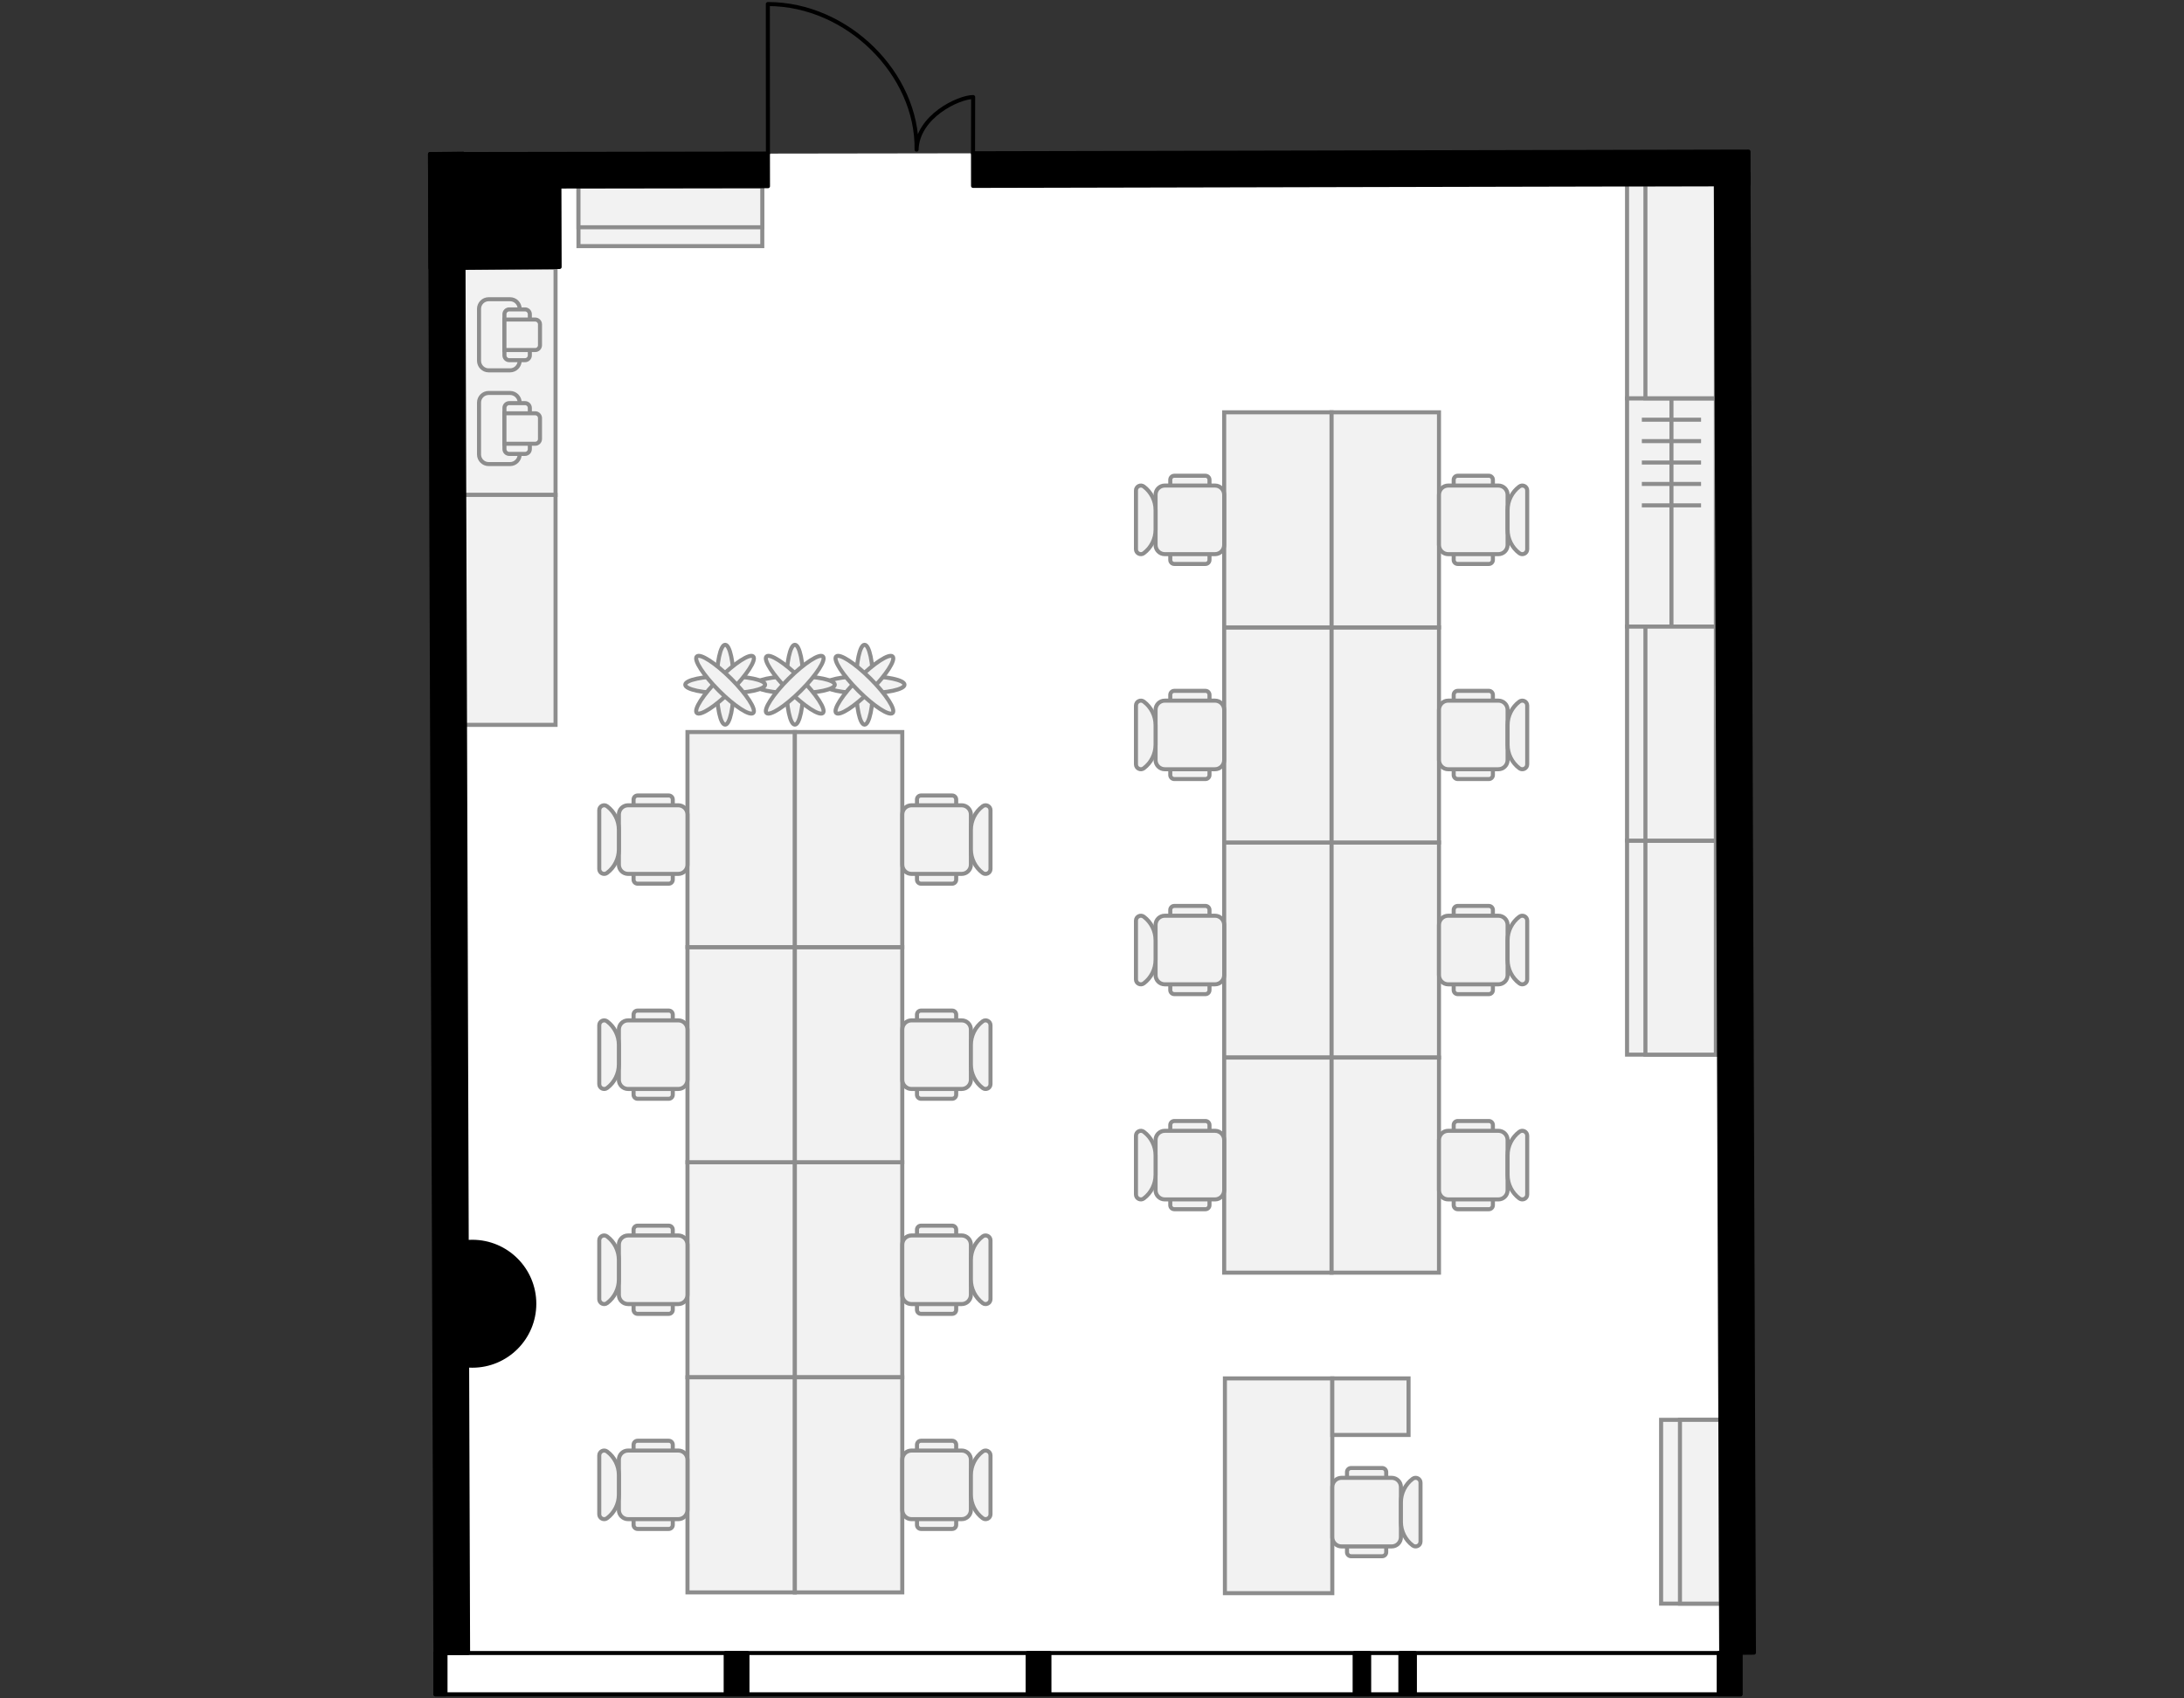
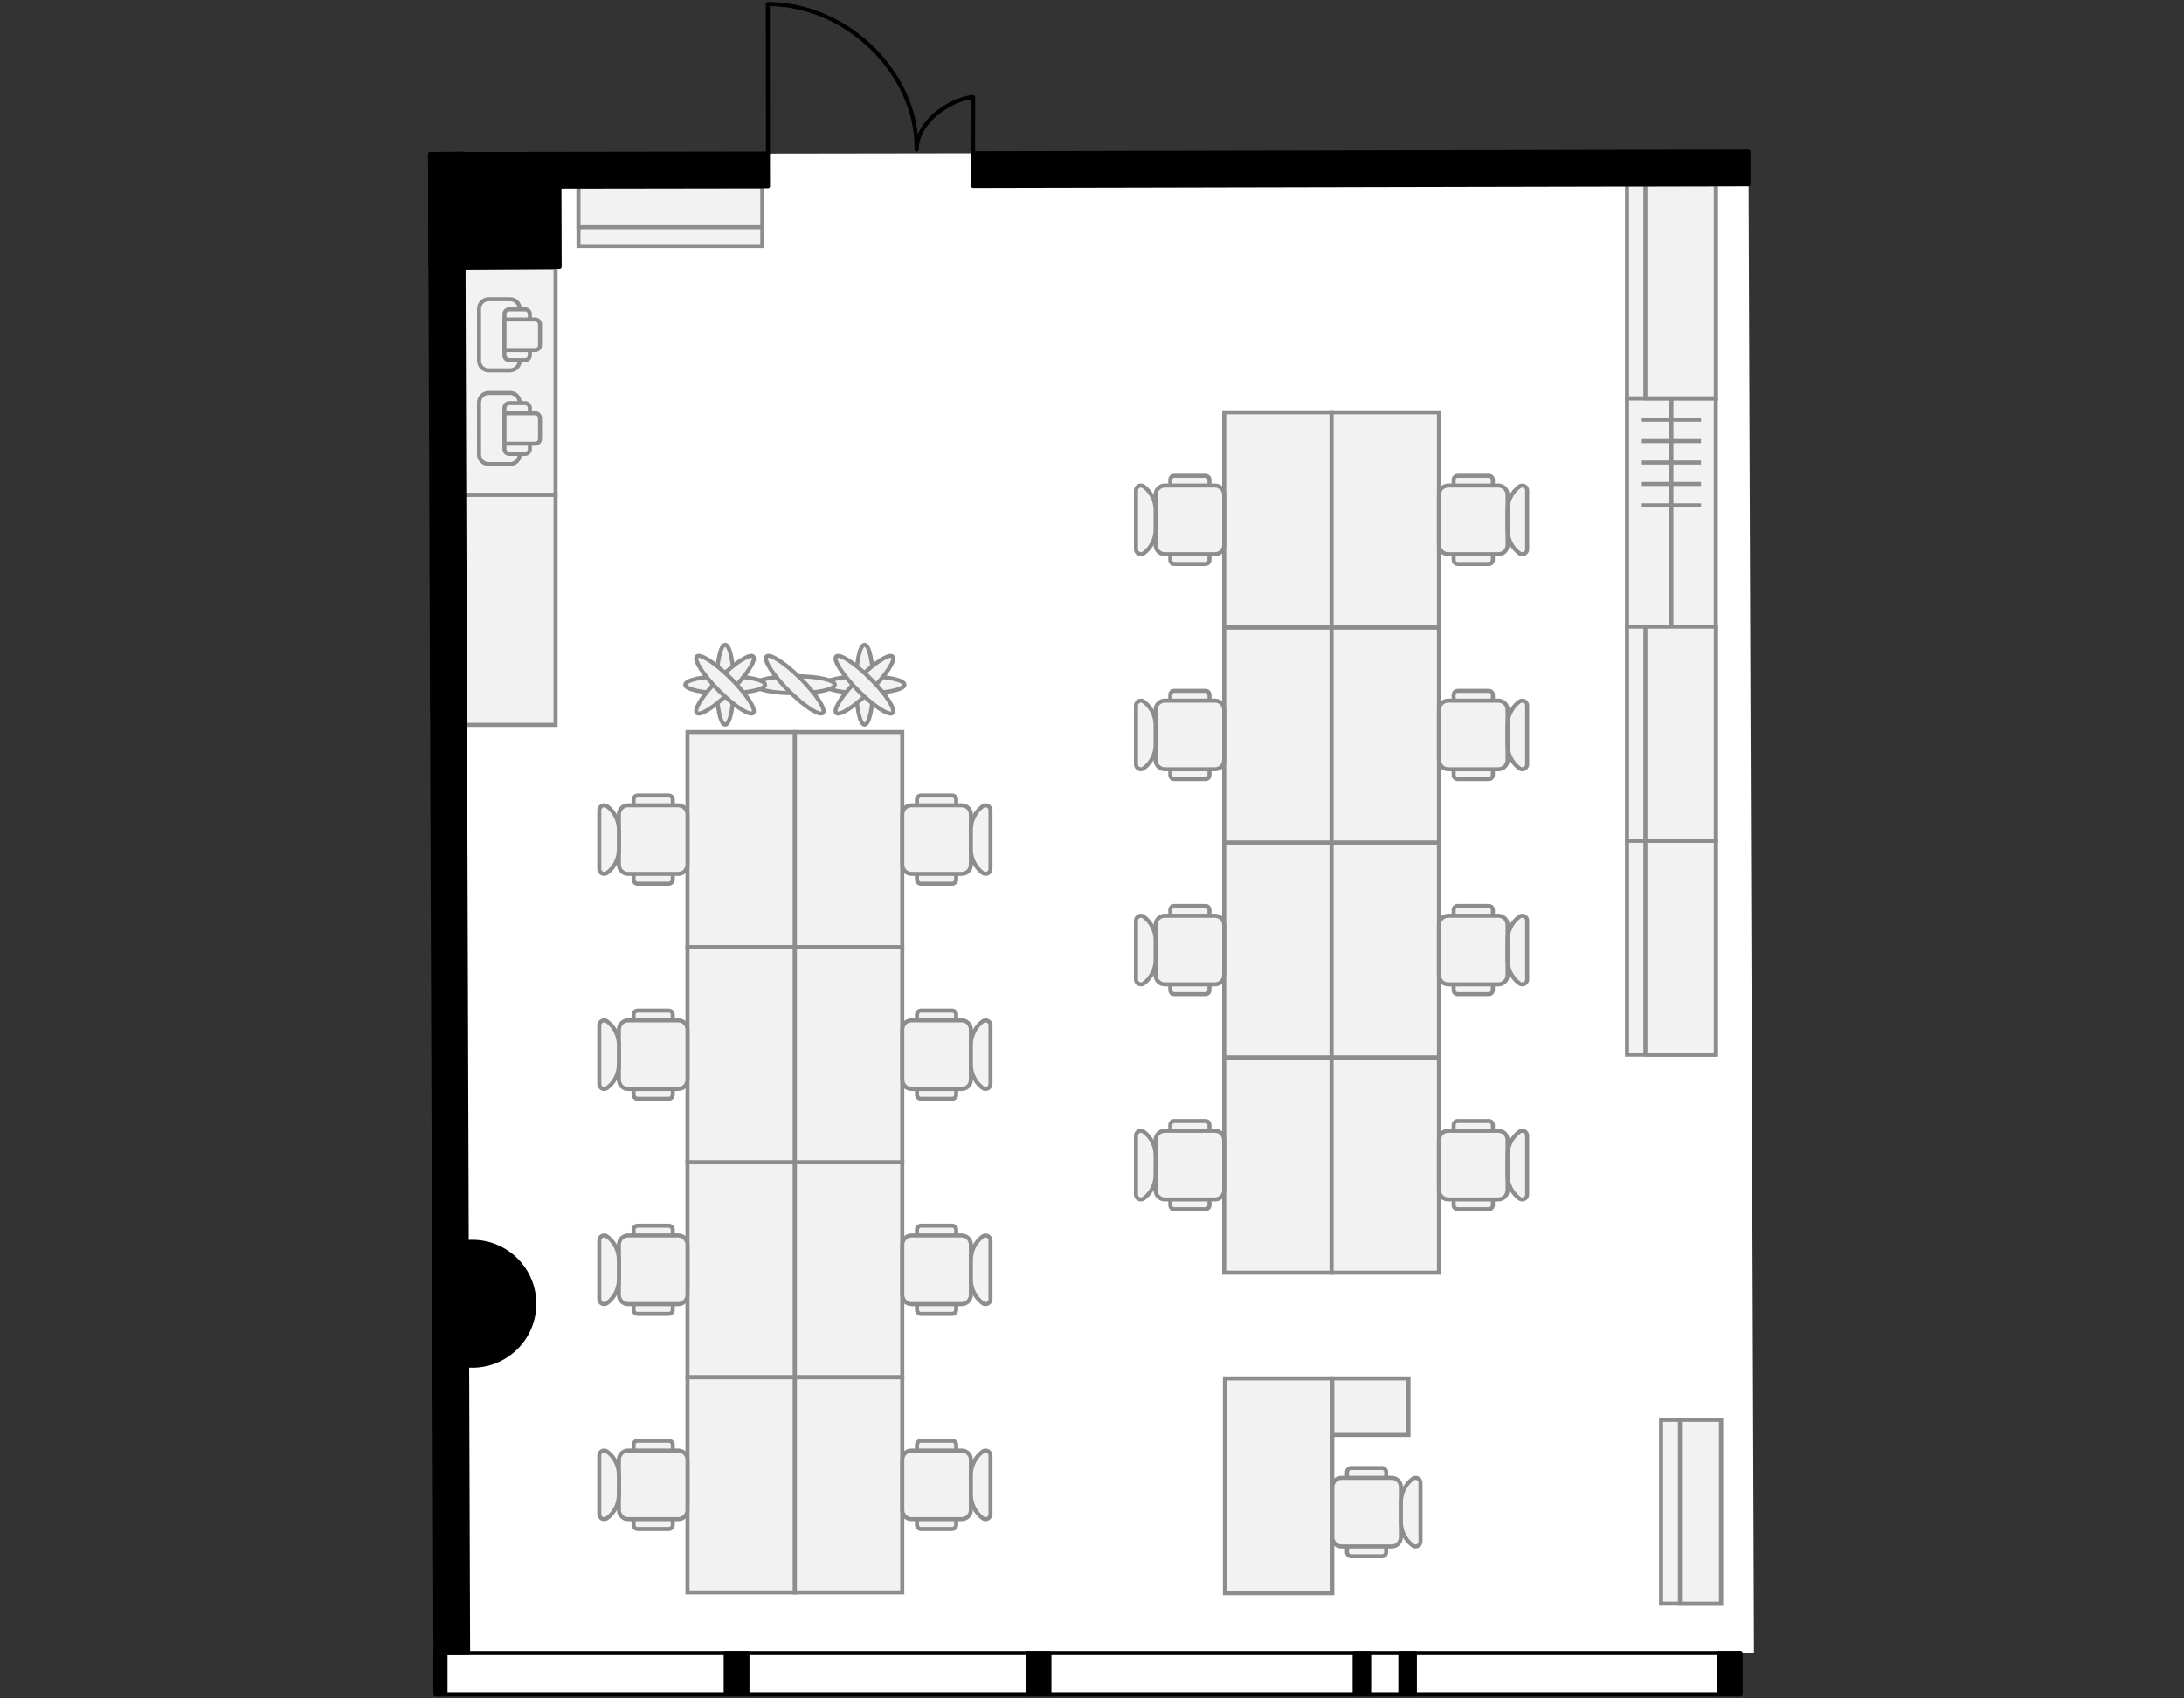
<svg xmlns="http://www.w3.org/2000/svg" version="1.1" x="0px" y="0px" viewBox="0 0 540 420" style="enable-background:new 0 0 540 420;" xml:space="preserve">
  <rect x="0" y="0" width="540" height="420" fill="#333333" stroke="none" />
  <style type="text/css">
	.st0{fill:#FFFFFF;}
	.st1{fill:none;stroke:#000000;stroke-linecap:round;stroke-linejoin:round;}
	.st2{fill:#F2F2F2;stroke:#8D8D8D;}
	.st3{fill:none;stroke:#8D8D8D;}
	.st4{stroke:#000000;stroke-linecap:round;stroke-linejoin:round;}
	.st5{stroke:#000000;stroke-miterlimit:10;}
</style>
  <g id="Floor">
    <polygon class="st0" points="430.338,418.998 430.337,408.778 433.68,408.767 432.33,37.622 106.32,38.099 107.703,418.998  " />
  </g>
  <g id="Windows">
    <rect x="107.665" y="408.777" class="st1" width="322.672" height="10.223" />
  </g>
  <g id="Furniture">
    <g>
      <rect x="143.03" y="46.047" class="st2" width="45.449" height="14.817" />
      <rect x="143.03" y="46.047" class="st2" width="45.449" height="10.157" />
    </g>
    <g>
      <rect x="410.714" y="351.117" class="st2" width="14.817" height="45.449" />
      <rect x="415.374" y="351.117" class="st2" width="10.157" height="45.449" />
    </g>
    <g>
      <rect x="114.596" y="66.233" transform="matrix(-1 -1.676707e-08 1.676707e-08 -1 251.956 188.628)" class="st2" width="22.765" height="56.162" />
      <rect x="114.596" y="122.395" transform="matrix(-1 -2.821504e-08 2.821504e-08 -1 251.956 301.643)" class="st2" width="22.765" height="56.853" />
      <g>
        <path class="st2" d="M120.821,97.176h5.289c1.314,0,2.38,1.066,2.38,2.38v12.826c0,1.314-1.066,2.38-2.38,2.38h-5.289     c-1.314,0-2.38-1.066-2.38-2.38l0-12.826C118.441,98.242,119.507,97.176,120.821,97.176z" />
        <path class="st2" d="M125.912,99.689h3.901c0.657,0,1.19,0.533,1.19,1.19v10.181c0,0.657-0.533,1.19-1.19,1.19h-3.901     c-0.657,0-1.19-0.533-1.19-1.19v-10.181C124.722,100.221,125.255,99.689,125.912,99.689z" />
        <path class="st2" d="M132.325,102.201h-7.603v7.537h7.603c0.657,0,1.19-0.533,1.19-1.19v-5.157     C133.515,102.734,132.982,102.201,132.325,102.201z" />
      </g>
      <g>
        <path class="st2" d="M120.821,73.998h5.289c1.314,0,2.38,1.066,2.38,2.38v12.826c0,1.314-1.066,2.38-2.38,2.38h-5.289     c-1.314,0-2.38-1.066-2.38-2.38l0-12.826C118.441,75.064,119.507,73.998,120.821,73.998z" />
        <path class="st2" d="M125.912,76.511h3.901c0.657,0,1.19,0.533,1.19,1.19v10.181c0,0.657-0.533,1.19-1.19,1.19h-3.901     c-0.657,0-1.19-0.533-1.19-1.19V77.701C124.722,77.044,125.255,76.511,125.912,76.511z" />
        <path class="st2" d="M132.325,79.023h-7.603v7.537h7.603c0.657,0,1.19-0.533,1.19-1.19v-5.157     C133.515,79.556,132.982,79.023,132.325,79.023z" />
      </g>
    </g>
    <g>
      <g>
        <rect x="402.29" y="98.494" class="st2" width="21.961" height="56.463" />
        <line class="st3" x1="405.95" y1="103.789" x2="420.591" y2="103.789" />
        <line class="st3" x1="405.95" y1="109.085" x2="420.591" y2="109.085" />
        <line class="st3" x1="405.95" y1="114.38" x2="420.591" y2="114.38" />
        <line class="st3" x1="405.95" y1="119.676" x2="420.591" y2="119.676" />
        <line class="st3" x1="405.95" y1="124.971" x2="420.591" y2="124.971" />
        <line class="st3" x1="413.271" y1="98.494" x2="413.271" y2="154.957" />
      </g>
      <g>
        <rect x="402.29" y="207.881" class="st2" width="21.961" height="52.924" />
        <rect x="406.836" y="207.881" class="st2" width="17.416" height="52.924" />
      </g>
      <g>
        <rect x="402.29" y="154.957" class="st2" width="21.961" height="52.924" />
        <rect x="406.836" y="154.957" class="st2" width="17.416" height="52.924" />
      </g>
      <g>
        <rect x="402.29" y="45.569" class="st2" width="21.961" height="52.924" />
        <rect x="406.836" y="45.569" class="st2" width="17.416" height="52.924" />
      </g>
    </g>
    <g>
      <path class="st2" d="M169.982,287.408h26.554v53.189h-26.554V287.408z" />
      <path class="st2" d="M169.982,234.219h26.554v53.19h-26.554V234.219z" />
      <path class="st2" d="M169.982,340.598h26.554v53.189h-26.554V340.598z" />
      <path class="st2" d="M196.536,287.408h26.554v53.189h-26.554V287.408z" />
      <path class="st2" d="M196.536,234.219h26.554v53.19h-26.554V234.219z" />
      <path class="st2" d="M196.536,340.598h26.554v53.19h-26.554V340.598z" />
      <g>
        <path class="st2" d="M235.42,378.099h-7.694c-0.552,0-1-0.448-1-1v-19.812c0-0.552,0.448-1,1-1h7.694c0.552,0,1,0.448,1,1v19.812     C236.42,377.651,235.972,378.099,235.42,378.099z" />
        <path class="st2" d="M237.782,375.675h-12.419c-1.255,0-2.273-1.018-2.273-2.273v-12.419c0-1.255,1.018-2.273,2.273-2.273h12.419     c1.255,0,2.273,1.018,2.273,2.273v12.419C240.056,374.657,239.038,375.675,237.782,375.675z" />
        <path class="st2" d="M242.964,358.952c0.799-0.599,1.939-0.029,1.939,0.969v14.542c0,0.999-1.14,1.568-1.939,0.969l0,0     c-1.831-1.373-2.908-3.528-2.908-5.817v-4.847C240.056,362.48,241.133,360.325,242.964,358.952L242.964,358.952z" />
      </g>
      <g>
        <path class="st2" d="M235.42,324.909h-7.694c-0.552,0-1-0.448-1-1v-19.812c0-0.552,0.448-1,1-1h7.694c0.552,0,1,0.448,1,1v19.812     C236.42,324.461,235.972,324.909,235.42,324.909z" />
        <path class="st2" d="M237.782,322.486h-12.419c-1.255,0-2.273-1.018-2.273-2.273v-12.419c0-1.255,1.018-2.273,2.273-2.273h12.419     c1.255,0,2.273,1.018,2.273,2.273v12.419C240.056,321.468,239.038,322.486,237.782,322.486z" />
        <path class="st2" d="M242.964,305.763c0.799-0.599,1.939-0.029,1.939,0.969v14.542c0,0.999-1.14,1.568-1.939,0.969l0,0     c-1.831-1.373-2.908-3.527-2.908-5.817v-4.847C240.056,309.29,241.133,307.136,242.964,305.763L242.964,305.763z" />
      </g>
      <g>
        <path class="st2" d="M235.42,271.72h-7.694c-0.552,0-1-0.448-1-1v-19.812c0-0.552,0.448-1,1-1h7.694c0.552,0,1,0.448,1,1v19.812     C236.42,271.272,235.972,271.72,235.42,271.72z" />
        <path class="st2" d="M237.782,269.296h-12.419c-1.255,0-2.273-1.018-2.273-2.273v-12.419c0-1.255,1.018-2.273,2.273-2.273h12.419     c1.255,0,2.273,1.018,2.273,2.273v12.419C240.056,268.278,239.038,269.296,237.782,269.296z" />
        <path class="st2" d="M242.964,252.573c0.799-0.599,1.939-0.029,1.939,0.969v14.542c0,0.999-1.14,1.568-1.939,0.969l0,0     c-1.831-1.373-2.908-3.527-2.908-5.817v-4.847C240.056,256.101,241.133,253.946,242.964,252.573L242.964,252.573z" />
      </g>
      <g>
        <path class="st2" d="M157.652,378.099h7.694c0.552,0,1-0.448,1-1v-19.812c0-0.552-0.448-1-1-1h-7.694c-0.552,0-1,0.448-1,1     v19.812C156.652,377.651,157.1,378.099,157.652,378.099z" />
        <path class="st2" d="M155.29,375.675h12.419c1.255,0,2.273-1.018,2.273-2.273v-12.419c0-1.255-1.018-2.273-2.273-2.273H155.29     c-1.255,0-2.273,1.018-2.273,2.273v12.419C153.017,374.657,154.035,375.675,155.29,375.675z" />
        <path class="st2" d="M150.109,358.952c1.831,1.373,2.908,3.527,2.908,5.817v4.847c0,2.289-1.077,4.444-2.908,5.817l0,0     c-0.799,0.599-1.939,0.029-1.939-0.969v-14.542C148.17,358.923,149.31,358.354,150.109,358.952L150.109,358.952z" />
      </g>
      <g>
        <path class="st2" d="M157.652,324.909h7.694c0.552,0,1-0.448,1-1v-19.812c0-0.552-0.448-1-1-1h-7.694c-0.552,0-1,0.448-1,1     v19.812C156.652,324.461,157.1,324.909,157.652,324.909z" />
        <path class="st2" d="M155.29,322.486h12.419c1.255,0,2.273-1.018,2.273-2.273v-12.419c0-1.255-1.018-2.273-2.273-2.273H155.29     c-1.255,0-2.273,1.018-2.273,2.273v12.419C153.017,321.468,154.035,322.486,155.29,322.486z" />
        <path class="st2" d="M150.109,305.763c1.831,1.373,2.908,3.528,2.908,5.817v4.847c0,2.289-1.077,4.444-2.908,5.817l0,0     c-0.799,0.599-1.939,0.029-1.939-0.969v-14.542C148.17,305.734,149.31,305.164,150.109,305.763L150.109,305.763z" />
      </g>
      <g>
        <path class="st2" d="M157.652,271.72h7.694c0.552,0,1-0.448,1-1v-19.812c0-0.552-0.448-1-1-1h-7.694c-0.552,0-1,0.448-1,1v19.812     C156.652,271.272,157.1,271.72,157.652,271.72z" />
        <path class="st2" d="M155.29,269.296h12.419c1.255,0,2.273-1.018,2.273-2.273v-12.419c0-1.255-1.018-2.273-2.273-2.273H155.29     c-1.255,0-2.273,1.018-2.273,2.273v12.419C153.017,268.278,154.035,269.296,155.29,269.296z" />
        <path class="st2" d="M150.109,252.573c1.831,1.373,2.908,3.528,2.908,5.817v4.847c0,2.289-1.077,4.444-2.908,5.817l0,0     c-0.799,0.599-1.939,0.029-1.939-0.969v-14.542C148.17,252.544,149.31,251.975,150.109,252.573L150.109,252.573z" />
      </g>
      <path class="st2" d="M169.982,181.029h26.554v53.189h-26.554V181.029z" />
      <path class="st2" d="M196.536,181.029h26.554v53.189h-26.554V181.029z" />
      <g>
        <path class="st2" d="M235.42,218.53h-7.694c-0.552,0-1-0.448-1-1v-19.812c0-0.552,0.448-1,1-1h7.694c0.552,0,1,0.448,1,1v19.812     C236.42,218.082,235.972,218.53,235.42,218.53z" />
        <path class="st2" d="M237.782,216.107h-12.419c-1.255,0-2.273-1.018-2.273-2.273v-12.419c0-1.255,1.018-2.273,2.273-2.273h12.419     c1.255,0,2.273,1.018,2.273,2.273v12.419C240.056,215.089,239.038,216.107,237.782,216.107z" />
        <path class="st2" d="M242.964,199.384c0.799-0.599,1.939-0.029,1.939,0.969v14.542c0,0.999-1.14,1.568-1.939,0.969l0,0     c-1.831-1.373-2.908-3.528-2.908-5.817V205.2C240.056,202.911,241.133,200.757,242.964,199.384L242.964,199.384z" />
      </g>
      <g>
        <path class="st2" d="M157.652,218.53h7.694c0.552,0,1-0.448,1-1v-19.812c0-0.552-0.448-1-1-1h-7.694c-0.552,0-1,0.448-1,1v19.812     C156.652,218.082,157.1,218.53,157.652,218.53z" />
        <path class="st2" d="M155.29,216.107h12.419c1.255,0,2.273-1.018,2.273-2.273v-12.419c0-1.255-1.018-2.273-2.273-2.273H155.29     c-1.255,0-2.273,1.018-2.273,2.273v12.419C153.017,215.089,154.035,216.107,155.29,216.107z" />
        <path class="st2" d="M150.109,199.384c1.831,1.373,2.908,3.528,2.908,5.817v4.847c0,2.289-1.077,4.444-2.908,5.817l0,0     c-0.799,0.599-1.939,0.029-1.939-0.969v-14.542C148.17,199.355,149.31,198.785,150.109,199.384L150.109,199.384z" />
      </g>
    </g>
    <g>
      <path class="st2" d="M302.684,208.34h26.554v53.19h-26.554V208.34z" />
      <path class="st2" d="M302.684,155.151h26.554v53.19h-26.554V155.151z" />
      <path class="st2" d="M302.684,261.53h26.554v53.189h-26.554V261.53z" />
      <path class="st2" d="M329.238,208.34h26.554v53.19h-26.554V208.34z" />
      <path class="st2" d="M329.238,155.151h26.554v53.19h-26.554V155.151z" />
      <path class="st2" d="M329.238,261.53h26.554v53.189h-26.554V261.53z" />
      <g>
        <path class="st2" d="M368.122,299.031h-7.694c-0.552,0-1-0.448-1-1v-19.812c0-0.552,0.448-1,1-1h7.694c0.552,0,1,0.448,1,1     v19.812C369.122,298.583,368.674,299.031,368.122,299.031z" />
        <path class="st2" d="M370.484,296.607h-12.419c-1.255,0-2.273-1.018-2.273-2.273v-12.419c0-1.255,1.018-2.273,2.273-2.273h12.419     c1.255,0,2.273,1.018,2.273,2.273v12.419C372.757,295.589,371.739,296.607,370.484,296.607z" />
        <path class="st2" d="M375.665,279.884c0.799-0.599,1.939-0.029,1.939,0.969v14.542c0,0.999-1.14,1.568-1.939,0.969l0,0     c-1.831-1.373-2.908-3.528-2.908-5.817v-4.847C372.757,283.412,373.834,281.257,375.665,279.884L375.665,279.884z" />
      </g>
      <g>
        <path class="st2" d="M368.122,245.841h-7.694c-0.552,0-1-0.448-1-1v-19.812c0-0.552,0.448-1,1-1h7.694c0.552,0,1,0.448,1,1     v19.812C369.122,245.393,368.674,245.841,368.122,245.841z" />
        <path class="st2" d="M370.484,243.418h-12.419c-1.255,0-2.273-1.018-2.273-2.273v-12.419c0-1.255,1.018-2.273,2.273-2.273h12.419     c1.255,0,2.273,1.018,2.273,2.273v12.419C372.757,242.4,371.739,243.418,370.484,243.418z" />
        <path class="st2" d="M375.665,226.695c0.799-0.599,1.939-0.029,1.939,0.969v14.542c0,0.999-1.14,1.568-1.939,0.969l0,0     c-1.831-1.373-2.908-3.528-2.908-5.817v-4.847C372.757,230.222,373.834,228.068,375.665,226.695L375.665,226.695z" />
      </g>
      <g>
        <path class="st2" d="M368.122,192.652h-7.694c-0.552,0-1-0.448-1-1v-19.812c0-0.552,0.448-1,1-1h7.694c0.552,0,1,0.448,1,1     v19.812C369.122,192.204,368.674,192.652,368.122,192.652z" />
        <path class="st2" d="M370.484,190.228h-12.419c-1.255,0-2.273-1.018-2.273-2.273v-12.419c0-1.255,1.018-2.273,2.273-2.273h12.419     c1.255,0,2.273,1.018,2.273,2.273v12.419C372.757,189.21,371.739,190.228,370.484,190.228z" />
        <path class="st2" d="M375.665,173.505c0.799-0.599,1.939-0.029,1.939,0.969v14.542c0,0.999-1.14,1.568-1.939,0.969l0,0     c-1.831-1.373-2.908-3.528-2.908-5.817v-4.847C372.757,177.033,373.834,174.878,375.665,173.505L375.665,173.505z" />
      </g>
      <g>
        <path class="st2" d="M290.354,299.031h7.694c0.552,0,1-0.448,1-1v-19.812c0-0.552-0.448-1-1-1h-7.694c-0.552,0-1,0.448-1,1     v19.812C289.354,298.583,289.802,299.031,290.354,299.031z" />
        <path class="st2" d="M287.992,296.607h12.419c1.255,0,2.273-1.018,2.273-2.273v-12.419c0-1.255-1.018-2.273-2.273-2.273h-12.419     c-1.255,0-2.273,1.018-2.273,2.273v12.419C285.719,295.589,286.736,296.607,287.992,296.607z" />
        <path class="st2" d="M282.81,279.884c1.831,1.373,2.908,3.527,2.908,5.817v4.847c0,2.289-1.077,4.444-2.908,5.817l0,0     c-0.799,0.599-1.939,0.029-1.939-0.969v-14.542C280.872,279.855,282.012,279.286,282.81,279.884L282.81,279.884z" />
      </g>
      <g>
        <path class="st2" d="M290.354,245.841h7.694c0.552,0,1-0.448,1-1v-19.812c0-0.552-0.448-1-1-1h-7.694c-0.552,0-1,0.448-1,1     v19.812C289.354,245.393,289.802,245.841,290.354,245.841z" />
        <path class="st2" d="M287.992,243.418h12.419c1.255,0,2.273-1.018,2.273-2.273v-12.419c0-1.255-1.018-2.273-2.273-2.273h-12.419     c-1.255,0-2.273,1.018-2.273,2.273v12.419C285.719,242.4,286.736,243.418,287.992,243.418z" />
        <path class="st2" d="M282.81,226.695c1.831,1.373,2.908,3.528,2.908,5.817v4.847c0,2.289-1.077,4.444-2.908,5.817l0,0     c-0.799,0.599-1.939,0.029-1.939-0.969v-14.542C280.872,226.666,282.012,226.096,282.81,226.695L282.81,226.695z" />
      </g>
      <g>
        <path class="st2" d="M290.354,192.652h7.694c0.552,0,1-0.448,1-1v-19.812c0-0.552-0.448-1-1-1h-7.694c-0.552,0-1,0.448-1,1     v19.812C289.354,192.204,289.802,192.652,290.354,192.652z" />
        <path class="st2" d="M287.992,190.228h12.419c1.255,0,2.273-1.018,2.273-2.273v-12.419c0-1.255-1.018-2.273-2.273-2.273h-12.419     c-1.255,0-2.273,1.018-2.273,2.273v12.419C285.719,189.21,286.736,190.228,287.992,190.228z" />
        <path class="st2" d="M282.81,173.505c1.831,1.373,2.908,3.528,2.908,5.817v4.847c0,2.289-1.077,4.444-2.908,5.817l0,0     c-0.799,0.599-1.939,0.029-1.939-0.969v-14.542C280.872,173.476,282.012,172.907,282.81,173.505L282.81,173.505z" />
      </g>
      <path class="st2" d="M302.684,101.961h26.554v53.189h-26.554V101.961z" />
      <path class="st2" d="M329.238,101.961h26.554v53.189h-26.554V101.961z" />
      <g>
        <path class="st2" d="M368.122,139.462h-7.694c-0.552,0-1-0.448-1-1V118.65c0-0.552,0.448-1,1-1h7.694c0.552,0,1,0.448,1,1v19.812     C369.122,139.014,368.674,139.462,368.122,139.462z" />
        <path class="st2" d="M370.484,137.039h-12.419c-1.255,0-2.273-1.018-2.273-2.273v-12.419c0-1.255,1.018-2.273,2.273-2.273h12.419     c1.255,0,2.273,1.018,2.273,2.273v12.419C372.757,136.021,371.739,137.039,370.484,137.039z" />
        <path class="st2" d="M375.665,120.316c0.799-0.599,1.939-0.029,1.939,0.969v14.542c0,0.999-1.14,1.568-1.939,0.969l0,0     c-1.831-1.373-2.908-3.528-2.908-5.817v-4.847C372.757,123.843,373.834,121.689,375.665,120.316L375.665,120.316z" />
      </g>
      <g>
        <path class="st2" d="M290.354,139.462h7.694c0.552,0,1-0.448,1-1V118.65c0-0.552-0.448-1-1-1h-7.694c-0.552,0-1,0.448-1,1v19.812     C289.354,139.014,289.802,139.462,290.354,139.462z" />
        <path class="st2" d="M287.992,137.039h12.419c1.255,0,2.273-1.018,2.273-2.273v-12.419c0-1.255-1.018-2.273-2.273-2.273h-12.419     c-1.255,0-2.273,1.018-2.273,2.273v12.419C285.719,136.021,286.736,137.039,287.992,137.039z" />
        <path class="st2" d="M282.81,120.316c1.831,1.373,2.908,3.528,2.908,5.817v4.847c0,2.289-1.077,4.444-2.908,5.817l0,0     c-0.799,0.599-1.939,0.029-1.939-0.969v-14.542C280.872,120.287,282.012,119.717,282.81,120.316L282.81,120.316z" />
      </g>
    </g>
    <g>
      <g>
        <ellipse class="st2" cx="213.768" cy="169.325" rx="2.116" ry="9.873" />
        <ellipse class="st2" cx="213.768" cy="169.325" rx="9.873" ry="2.116" />
        <ellipse transform="matrix(0.707 -0.707 0.707 0.707 -57.12 200.751)" class="st2" cx="213.768" cy="169.325" rx="9.873" ry="2.116" />
        <ellipse transform="matrix(0.707 -0.707 0.707 0.707 -57.12 200.751)" class="st2" cx="213.768" cy="169.325" rx="2.116" ry="9.873" />
      </g>
      <g>
-         <ellipse class="st2" cx="196.536" cy="169.325" rx="2.116" ry="9.873" />
        <ellipse class="st2" cx="196.536" cy="169.325" rx="9.873" ry="2.116" />
        <ellipse transform="matrix(0.707 -0.707 0.707 0.707 -62.167 188.566)" class="st2" cx="196.536" cy="169.325" rx="2.116" ry="9.873" />
-         <ellipse transform="matrix(0.707 -0.707 0.707 0.707 -62.167 188.566)" class="st2" cx="196.536" cy="169.325" rx="9.873" ry="2.116" />
      </g>
      <g>
        <ellipse class="st2" cx="179.304" cy="169.325" rx="2.116" ry="9.873" />
        <ellipse class="st2" cx="179.304" cy="169.325" rx="9.873" ry="2.116" />
        <ellipse transform="matrix(0.707 -0.707 0.707 0.707 -67.214 176.381)" class="st2" cx="179.304" cy="169.325" rx="9.873" ry="2.116" />
        <ellipse transform="matrix(0.707 -0.707 0.707 0.707 -67.214 176.381)" class="st2" cx="179.304" cy="169.325" rx="2.116" ry="9.873" />
      </g>
    </g>
    <g>
      <path class="st2" d="M302.861,340.871h26.554v53.107h-26.554V340.871z" />
      <path class="st2" d="M329.415,340.871h18.851v13.985h-18.851V340.871z" />
      <g>
        <path class="st2" d="M341.745,384.845h-7.694c-0.552,0-1-0.448-1-1v-19.812c0-0.552,0.448-1,1-1h7.694c0.552,0,1,0.448,1,1     v19.812C342.745,384.397,342.297,384.845,341.745,384.845z" />
        <path class="st2" d="M344.107,382.421h-12.419c-1.255,0-2.273-1.018-2.273-2.273v-12.419c0-1.255,1.018-2.273,2.273-2.273h12.419     c1.255,0,2.273,1.018,2.273,2.273v12.419C346.38,381.404,345.362,382.421,344.107,382.421z" />
        <path class="st2" d="M349.288,365.699c0.799-0.599,1.939-0.029,1.939,0.969v14.541c0,0.999-1.14,1.568-1.939,0.969l0,0     c-1.831-1.373-2.908-3.527-2.908-5.817v-4.847C346.38,369.226,347.457,367.072,349.288,365.699L349.288,365.699z" />
      </g>
    </g>
  </g>
  <g id="Walls">
    <polygon class="st4" points="106.333,39.955 138.296,39.955 138.368,66.025 106.424,66.304  " />
    <polygon class="st4" points="240.586,37.902 432.327,37.486 432.331,45.551 240.594,45.971  " />
    <polygon class="st4" points="106.32,38.099 189.871,37.975 189.883,46.045 106.349,46.17  " />
-     <polygon class="st4" points="433.664,408.694 425.572,408.767 424.251,42.882 432.321,42.882  " />
    <polygon class="st4" points="115.733,408.75 107.665,408.779 106.32,38.099 114.502,38.002  " />
    <rect x="346.248" y="408.777" class="st4" width="3.588" height="10.223" />
    <rect x="334.942" y="408.777" class="st4" width="3.588" height="10.223" />
    <rect x="107.665" y="408.778" class="st4" width="2.484" height="10.222" />
    <rect x="179.429" y="408.778" class="st4" width="5.379" height="10.222" />
    <rect x="254.092" y="408.778" class="st4" width="5.379" height="10.222" />
    <rect x="424.958" y="408.778" class="st4" width="5.379" height="10.222" />
    <path class="st5" d="M116.786,307.087c-2.04,0-3.979,0.417-5.759,1.141v28.356c1.78,0.724,3.719,1.141,5.759,1.141   c8.46,0,15.319-6.858,15.319-15.319C132.104,313.946,125.246,307.087,116.786,307.087z" />
  </g>
  <g id="Doors">
    <path class="st1" d="M240.586,37.902l0.024-13.899c-3.6,0-13.762,4.802-13.981,12.992C226.917,18.373,209.616,1,189.851,1   l0.02,36.975" />
  </g>
</svg>